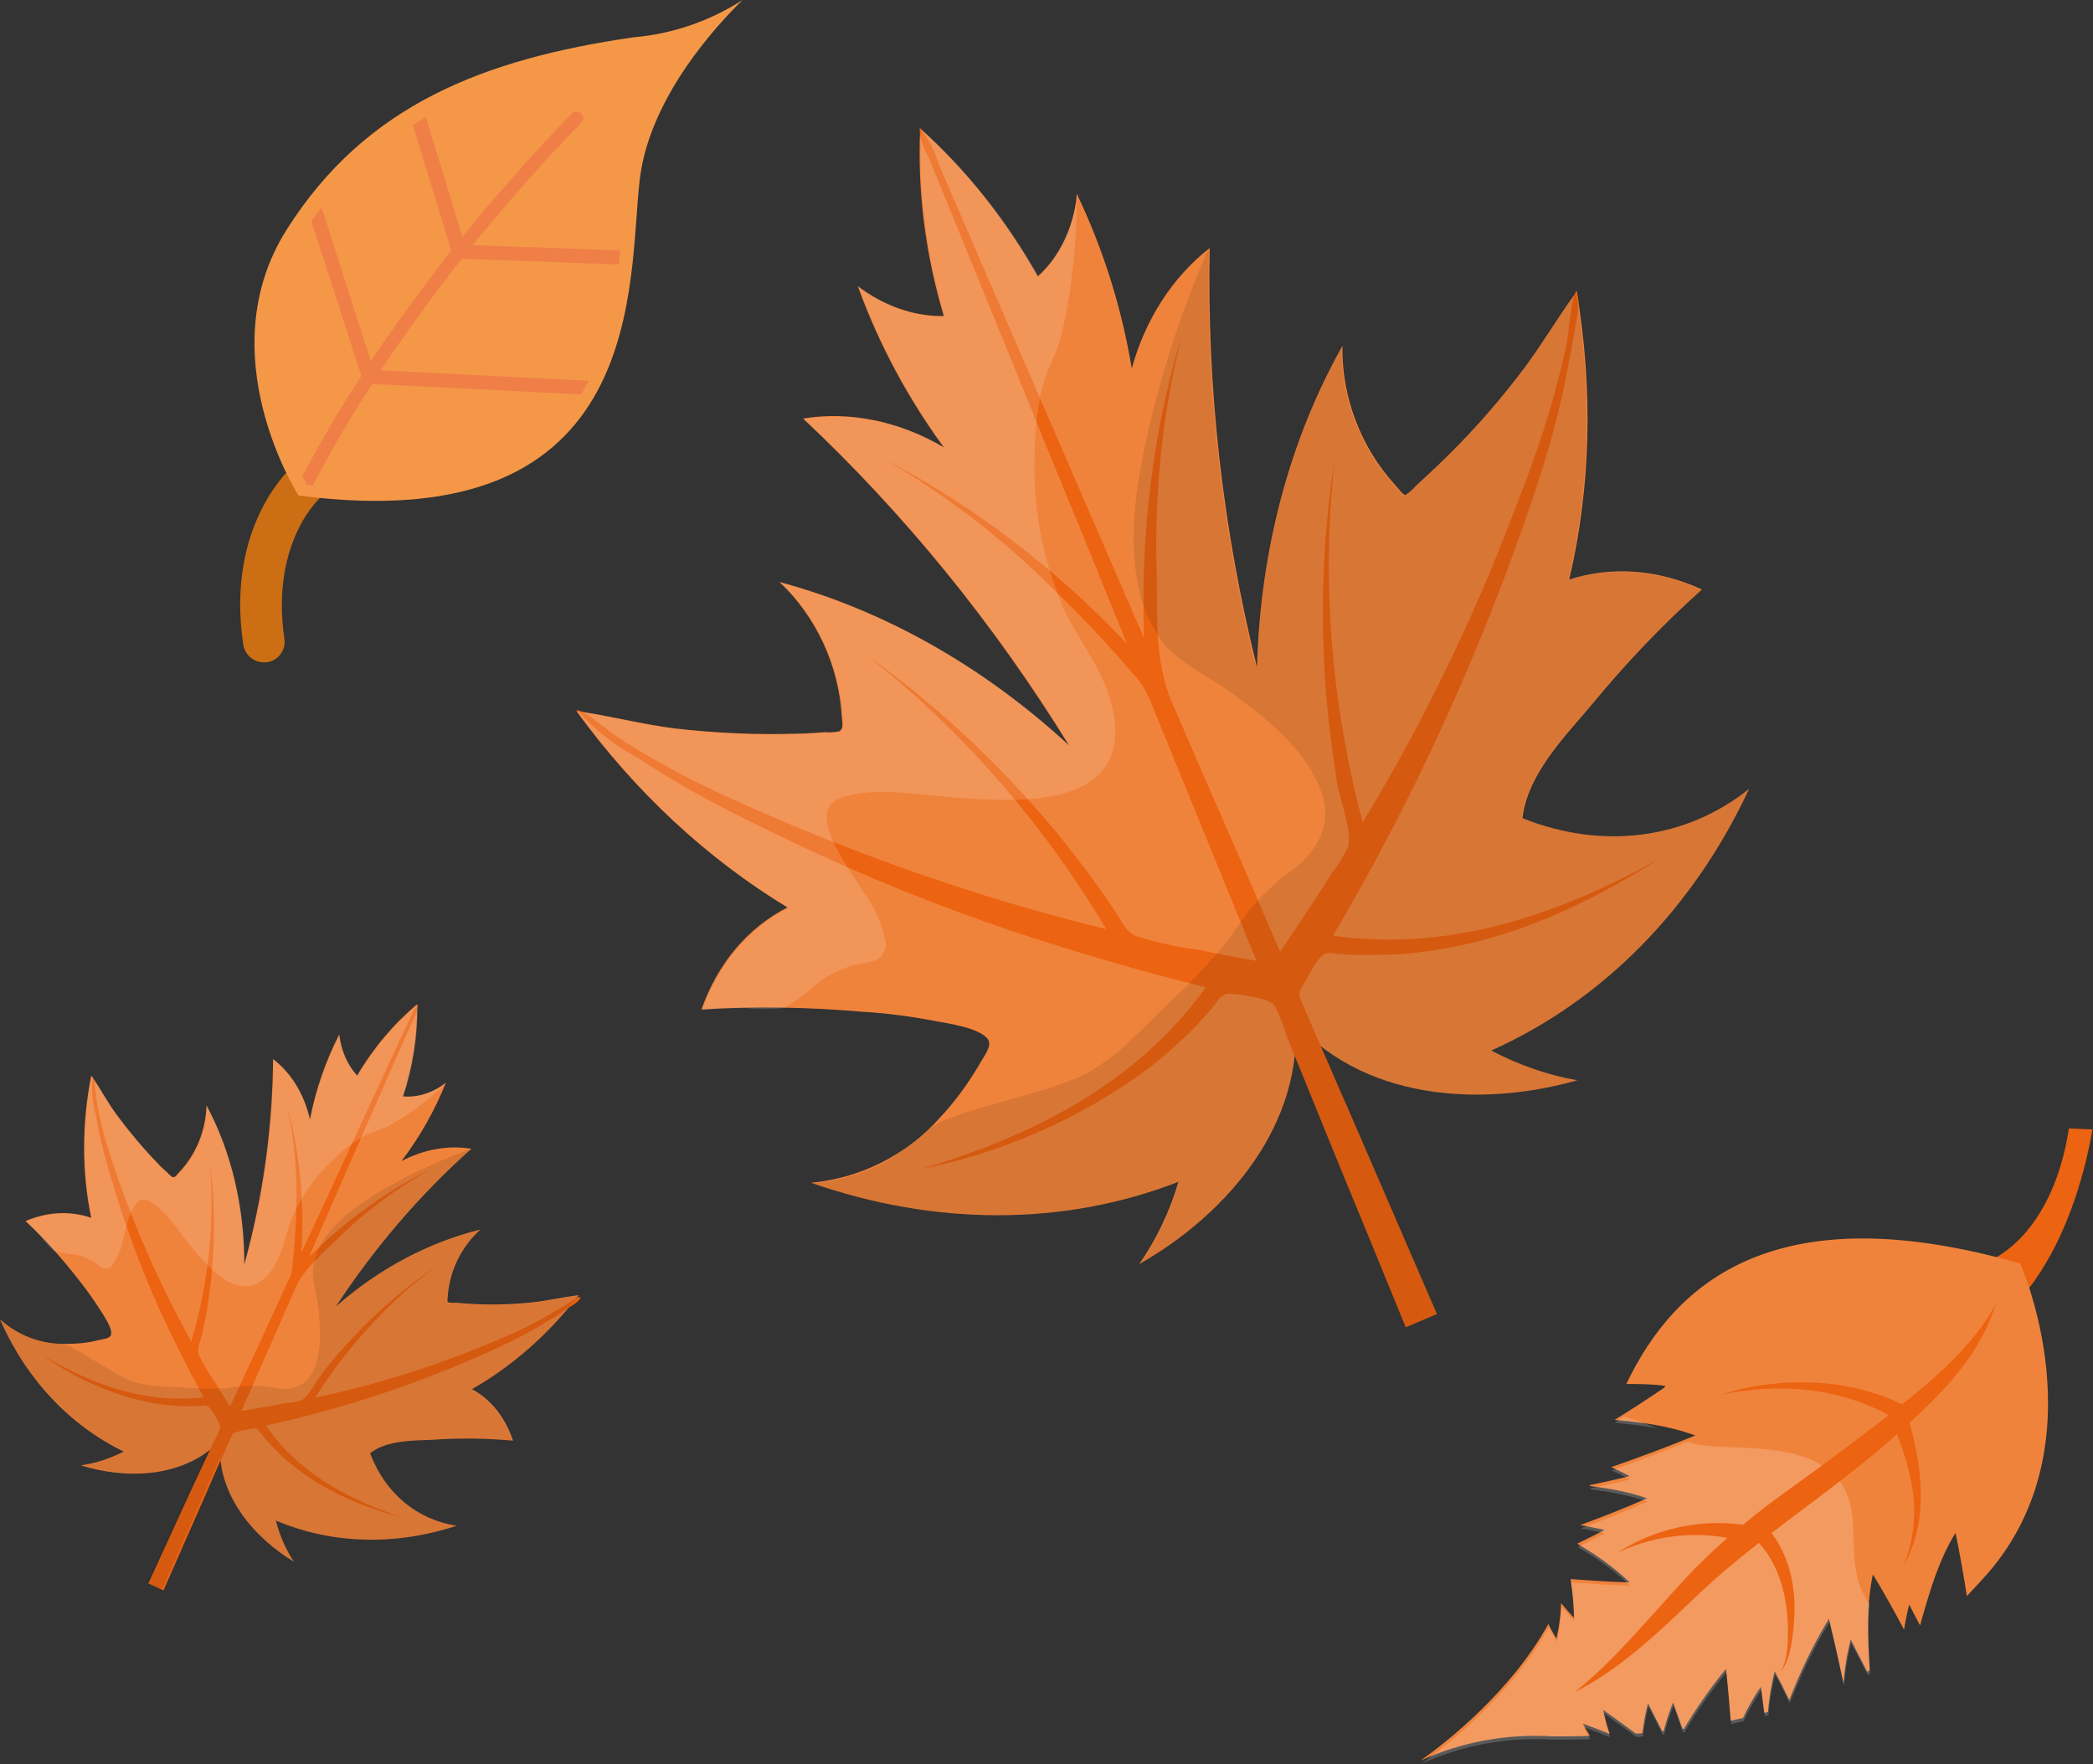
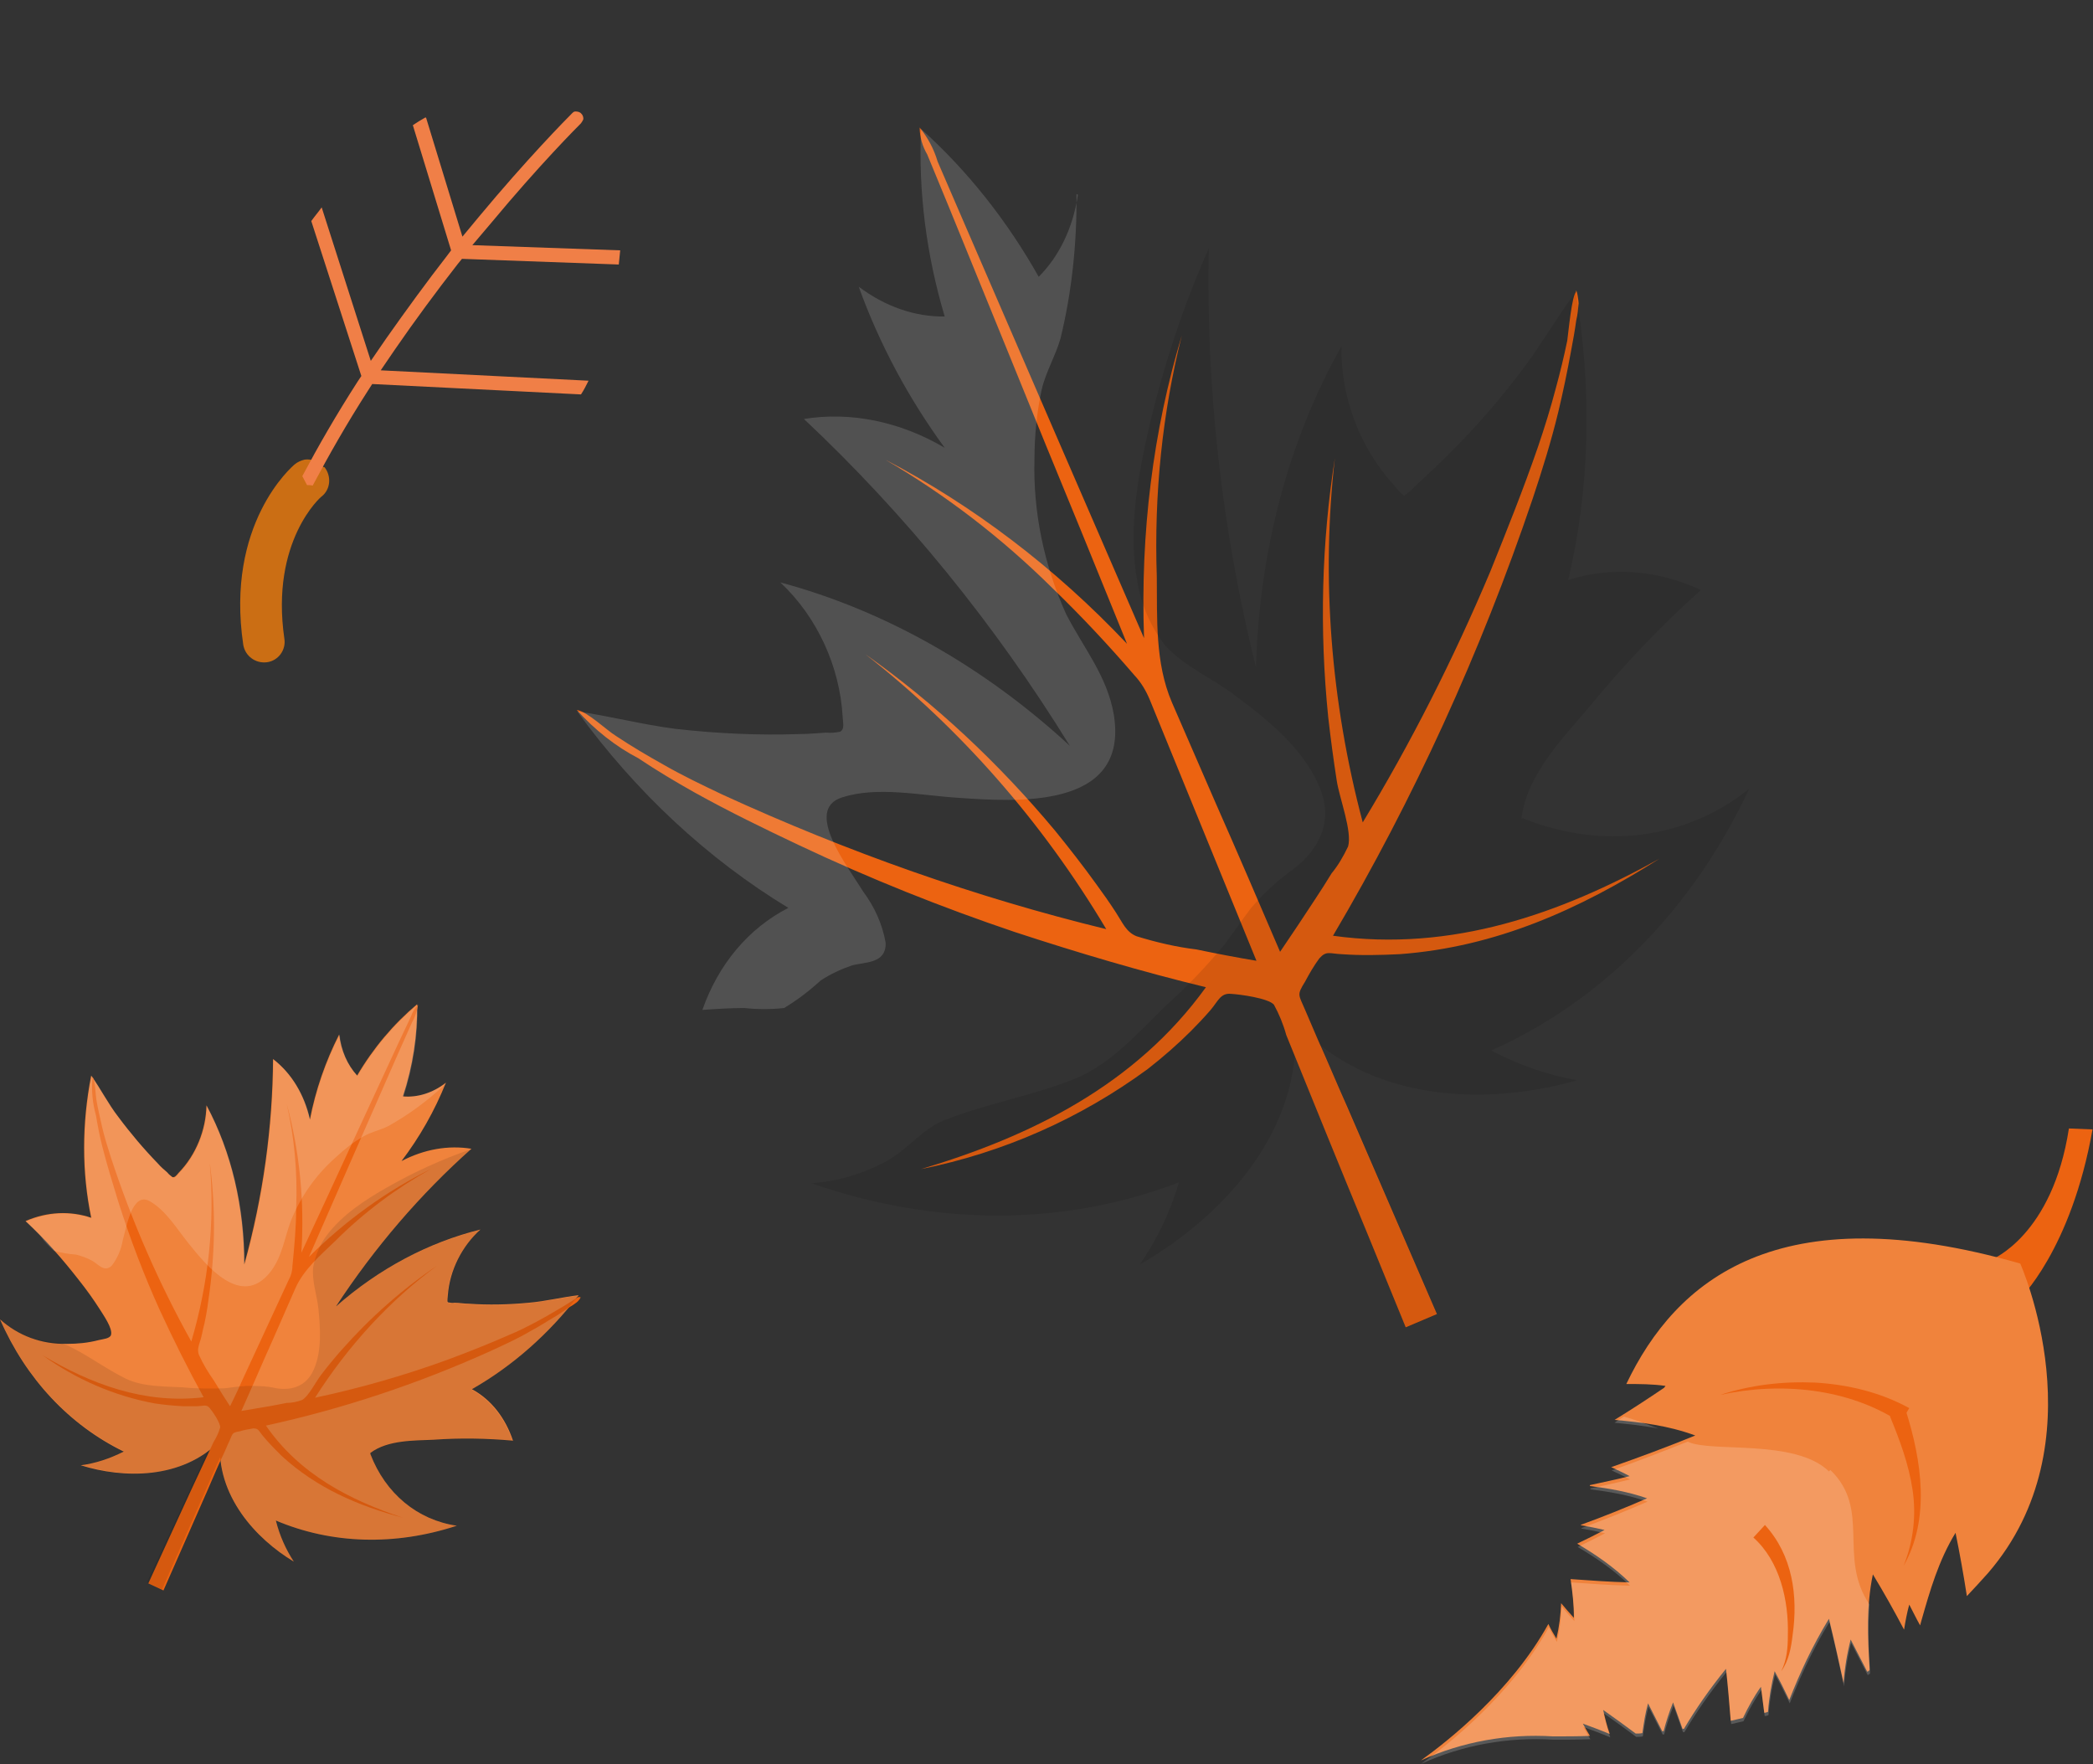
<svg xmlns="http://www.w3.org/2000/svg" id="Layer_2" viewBox="0 0 44.31 37.35">
  <rect x="0" y="0" width="44.31" height="37.35" fill="#333333" stroke="none" />
  <defs>
    <style>.cls-1{fill:#f0833c;}.cls-1,.cls-2,.cls-3,.cls-4,.cls-5,.cls-6,.cls-7,.cls-8{stroke-width:0px;}.cls-2{fill:#010101;opacity:.1;}.cls-2,.cls-4{isolation:isolate;}.cls-3{fill:#f07f47;}.cls-4{opacity:.15;}.cls-4,.cls-6{fill:#fff;}.cls-5{fill:#ec6311;}.cls-6{opacity:.19;}.cls-7{fill:#f49848;}.cls-8{fill:#cb6e14;}</style>
  </defs>
  <g id="Layer_1-2">
-     <path class="cls-1" d="M32.23,17.32c1.69.68,3.47.45,4.8-.62-1.18,2.53-3.09,4.48-5.46,5.54.59.31,1.2.52,1.82.63-1.82.52-4.36.52-5.96-1.21.12,2.35-1.66,4.17-3.31,5.1.36-.52.64-1.1.83-1.74-2.42.94-5.14.94-7.78.02,1.05-.1,2.01-.58,2.73-1.38.31-.33.59-.71.83-1.12.08-.15.28-.39.19-.53-.16-.25-.88-.35-1.1-.39-.52-.1-1.03-.17-1.55-.2-1.15-.1-2.29-.12-3.42-.05.34-.97.98-1.73,1.82-2.16-1.7-1.03-3.23-2.45-4.47-4.16.69.1,1.38.28,2.08.37.88.1,1.76.14,2.63.11.19,0,.37-.02.56-.03.1.01.2,0,.3-.02.09-.06.06-.16.05-.31-.06-1.07-.54-2.12-1.32-2.85,2.2.59,4.31,1.78,6.13,3.46-1.59-2.58-3.49-4.91-5.63-6.92.98-.16,2.03.05,2.98.61-.76-1.04-1.38-2.19-1.82-3.41.56.42,1.19.64,1.82.63-.39-1.31-.56-2.65-.5-3.97.98.88,1.82,1.94,2.49,3.13.47-.42.76-1.04.83-1.74.56,1.17.95,2.42,1.16,3.69.29-1.05.87-1.94,1.65-2.55-.06,2.94.27,5.93,1,8.87.07-2.48.69-4.81,1.81-6.8-.02,1.06.38,2.14,1.11,2.94.04.04.17.22.22.22.08-.05.16-.12.22-.19.15-.14.3-.28.45-.42.62-.59,1.19-1.22,1.72-1.91.45-.57.81-1.21,1.24-1.79.35,2.08.3,4.16-.16,6.1.89-.29,1.88-.22,2.81.21-.84.75-1.63,1.58-2.36,2.47-.52.62-1.34,1.44-1.44,2.38h0Z" />
    <path class="cls-5" d="M33.37,6.18c-.09.04-.17.89-.19,1.03-.07.34-.15.67-.24,1-.11.42-.24.84-.38,1.25-.31.9-.66,1.77-1.01,2.64-.78,1.85-1.68,3.63-2.7,5.31-.68-2.56-.88-5.19-.59-7.71-.28,1.78-.33,3.63-.14,5.49.05.44.11.89.18,1.34.06.38.33,1.07.24,1.39-.1.21-.21.4-.35.57-.11.18-.23.37-.35.55-.24.37-.49.74-.74,1.11-.45-1.05-.9-2.1-1.36-3.14l-.93-2.14c-.36-.84-.31-1.78-.32-2.66-.06-1.76.12-3.48.53-5.11-.61,2.02-.88,4.19-.8,6.41-1.27-2.92-2.53-5.84-3.8-8.77l-.57-1.32c-.08-.27-.21-.51-.38-.72,0,.2.06.4.16.57l.47,1.14,1.26,3.09c.51,1.26,1.02,2.51,1.54,3.77l.96,2.36c-1.52-1.61-3.26-2.93-5.12-3.9,1.27.74,2.46,1.65,3.55,2.73.6.58,1.18,1.2,1.73,1.84.14.15.24.32.32.51l1.7,4.16c.19.46.37.91.56,1.37-.42-.07-.84-.15-1.27-.24-.42-.05-.85-.15-1.27-.28-.22-.09-.29-.28-.44-.51-.13-.2-.27-.4-.41-.59-.28-.39-.57-.76-.87-1.13-1.2-1.44-2.55-2.7-4.02-3.74,2,1.56,3.74,3.54,5.1,5.82-2.75-.67-5.47-1.63-8.13-2.85-.42-.2-.84-.4-1.24-.63-.34-.19-.68-.39-1.01-.61-.21-.13-.61-.52-.83-.55.38.42.82.77,1.3,1.02.39.26.79.5,1.2.73.72.4,1.46.76,2.2,1.11,1.5.71,3.03,1.32,4.57,1.84,1.34.44,2.69.84,4.05,1.17-1.5,2.08-3.72,3.16-6.03,3.85,1.74-.35,3.37-1.07,4.8-2.12.32-.25.63-.52.92-.81.14-.14.28-.29.41-.44.16-.19.21-.36.43-.34.18.01.79.09.91.23.11.2.2.42.26.64.57,1.4,1.14,2.81,1.72,4.21l.81,1.98.66-.28-1.9-4.39c-.21-.47-.41-.95-.62-1.42-.09-.21-.18-.42-.27-.63-.14-.33-.18-.31,0-.6.09-.17.19-.34.3-.49.15-.17.22-.1.47-.09.41.03.82.02,1.23,0,2.04-.15,3.81-.95,5.5-2.02-2.09,1.16-4.39,1.98-6.91,1.63,1.7-2.88,3.12-5.98,4.23-9.26.2-.6.39-1.21.54-1.83.1-.42.19-.85.27-1.29.04-.21.08-.43.11-.65.03-.12.04-.24.05-.36,0-.04-.04-.33-.06-.25h0Z" />
    <path class="cls-2" d="M32.23,17.32c1.69.68,3.47.45,4.8-.62-1.18,2.53-3.09,4.48-5.46,5.54.59.31,1.2.52,1.82.63-1.65.47-3.84.51-5.44-.74l2.47,5.7-.66.28-2.35-5.75c-.18,2.01-1.81,3.57-3.28,4.41.36-.52.64-1.1.83-1.74-2.42.93-5.14.94-7.78.02.57-.04,1.12-.21,1.61-.48.42-.24.76-.68,1.19-.85.9-.36,1.88-.52,2.77-.88.75-.3,1.34-.97,1.92-1.54.45-.4.86-.83,1.25-1.3.19-.25.37-.52.56-.77.28-.33.6-.62.94-.86.49-.39.83-.98.51-1.72-.35-.83-1.14-1.45-1.8-1.94-.45-.34-1.05-.6-1.45-1.03-.31-.39-.52-.87-.6-1.36-.21-1.1.02-2.28.25-3.29.31-1.31.73-2.58,1.26-3.77-.06,2.94.27,5.93,1,8.87.07-2.48.69-4.81,1.81-6.8-.02,1.06.38,2.14,1.11,2.94.04.04.17.22.22.22.08-.05.16-.12.22-.19.15-.14.3-.28.45-.42.62-.59,1.19-1.22,1.72-1.91.45-.57.81-1.21,1.24-1.79.35,2.08.3,4.16-.16,6.1.89-.29,1.88-.22,2.81.21-.84.75-1.63,1.58-2.36,2.47-.52.62-1.34,1.44-1.44,2.38h0Z" />
    <path class="cls-4" d="M22.79,4.11c.01,1.05-.1,2.08-.34,3.06-.11.38-.31.7-.4,1.09-.1.47-.15.97-.15,1.47-.03,1.1.2,2.23.67,3.27.37.72.87,1.31,1.01,2.13.33,2.03-2.11,1.84-3.29,1.76-.8-.05-1.71-.25-2.46-.01-.83.26.13,1.48.44,1.99.24.32.41.69.48,1.09.01.45-.44.4-.72.48-.23.08-.45.18-.66.32-.24.22-.49.41-.77.58-.28.03-.56.03-.84,0-.3,0-.6.02-.89.04.34-.97.98-1.73,1.82-2.16-1.7-1.03-3.23-2.45-4.47-4.16.69.1,1.38.28,2.08.37.88.1,1.76.14,2.63.11.19,0,.37-.02.56-.03.1.01.2,0,.3-.02.09-.06.06-.16.05-.31-.06-1.07-.54-2.12-1.32-2.85,2.2.59,4.31,1.78,6.13,3.46-1.59-2.58-3.49-4.91-5.63-6.92.98-.16,2.03.05,2.98.61-.76-1.04-1.38-2.19-1.82-3.41.56.42,1.19.64,1.82.63-.39-1.31-.56-2.65-.5-3.97.98.88,1.82,1.94,2.49,3.13.44-.44.73-1.05.83-1.74h0Z" />
    <path class="cls-8" d="M6.87,9.89c.15.19.13.47-.06.62-.01,0-1.09.94-.79,3.01.04.24-.13.47-.37.5s-.46-.13-.5-.37c-.38-2.56,1.03-3.77,1.09-3.82.06-.05.13-.08.21-.1.15-.02.3.04.4.16Z" />
-     <path class="cls-7" d="M13.55,3.75c-.27,2.13.26,7.72-7.23,6.74,0,0-1.92-2.99-.25-5.63,1.67-2.64,4.17-3.61,7.34-4.07.82-.07,1.61-.34,2.31-.79-.52.51-1.94,2.02-2.17,3.75Z" />
    <path class="cls-3" d="M9,2.49c-.09.05-.17.1-.26.16l.81,2.65-.09.12c-.42.54-.85,1.13-1.28,1.74l-.33.48-1.04-3.25c-.07.1-.15.19-.22.29l1.06,3.28-.08.12c-.45.7-.83,1.36-1.17,2,.03.06.07.13.1.19.04,0,.08,0,.12.01.34-.64.72-1.31,1.17-2.01l.09-.14,4.42.22c.06-.09.11-.19.16-.29l-4.4-.22.3-.44c.42-.61.87-1.22,1.33-1.81l.09-.11,3.32.12c.01-.1.02-.2.03-.3l-3.13-.11.39-.46c1.03-1.24,1.83-2.04,1.91-2.12h0s.05-.07.05-.09c0-.02,0-.07-.04-.11-.03-.04-.08-.05-.13-.05,0,0,0,0,0,0-.03,0-.05.02-.07.04h0c-.12.12-.95.96-1.98,2.2l-.34.41-.77-2.52Z" />
    <path class="cls-1" d="M7.84,30.78c.32.84,1,1.4,1.83,1.52-1.31.43-2.65.39-3.83-.11.08.32.21.61.38.87-.8-.48-1.65-1.4-1.56-2.56-.81.83-2.06.8-2.95.52.31-.04.61-.14.91-.29-1.15-.56-2.07-1.54-2.62-2.8.39.35.88.53,1.41.52.23,0,.45-.02.68-.08.08-.02.24-.03.26-.11.04-.14-.17-.43-.23-.53-.14-.22-.29-.43-.45-.63-.35-.45-.72-.87-1.13-1.25.46-.2.95-.22,1.39-.07-.2-.96-.2-1.99,0-3.01.2.28.36.6.57.87.26.35.54.68.84.99.06.07.13.13.2.19.03.04.07.07.11.1.05.01.08-.03.13-.09.37-.38.58-.91.59-1.43.53.99.8,2.15.8,3.37.4-1.44.6-2.91.61-4.35.39.3.66.75.78,1.28.12-.62.33-1.23.62-1.8.04.34.17.64.38.87.34-.58.77-1.09,1.27-1.51.01.65-.09,1.31-.3,1.95.31.03.63-.07.91-.29-.24.6-.56,1.16-.94,1.66.48-.25.99-.34,1.48-.26-1.08.96-2.05,2.09-2.87,3.34.92-.81,1.97-1.36,3.06-1.63-.39.35-.65.86-.69,1.39,0,.03-.02.13,0,.15.05.01.1.02.14.01.1,0,.2.02.3.02.42.03.84.02,1.27-.02.36-.03.71-.12,1.06-.16-.63.82-1.4,1.5-2.26,1.99.41.22.71.61.87,1.09-.55-.05-1.12-.06-1.68-.02-.4.02-.97,0-1.34.28h0Z" />
    <path class="cls-5" d="M12.24,27.46s-.38.24-.44.27c-.15.09-.29.17-.44.25-.19.1-.38.2-.58.28-.43.19-.86.36-1.29.52-.93.34-1.88.61-2.82.81.7-1.1,1.58-2.06,2.59-2.8-.74.5-1.42,1.1-2.03,1.79-.15.17-.29.34-.42.51-.12.15-.28.48-.42.55-.11.04-.22.06-.32.06-.1.02-.21.04-.31.06-.22.04-.43.07-.65.11.23-.51.45-1.03.68-1.54l.46-1.05c.18-.41.54-.71.85-1.01.61-.61,1.3-1.12,2.02-1.52-.93.46-1.81,1.09-2.58,1.86.63-1.44,1.26-2.88,1.89-4.31l.29-.65c.07-.12.11-.25.13-.38-.07.07-.12.16-.15.25l-.26.55-.69,1.49c-.28.61-.56,1.21-.84,1.82l-.53,1.14c.07-1.09-.04-2.16-.31-3.15.16.7.23,1.44.2,2.2,0,.41-.04.83-.08,1.24,0,.1-.03.2-.08.29l-.93,2.01c-.1.22-.2.44-.31.66-.12-.18-.23-.36-.34-.54-.12-.17-.23-.35-.32-.55-.04-.11,0-.2.04-.33.03-.11.05-.23.08-.34.05-.23.08-.46.11-.69.12-.92.12-1.83,0-2.71.11,1.25-.02,2.54-.39,3.79-.68-1.22-1.25-2.52-1.7-3.89-.07-.22-.14-.44-.19-.66-.04-.19-.09-.38-.12-.57-.02-.12-.02-.39-.08-.48-.03.28,0,.56.07.81.04.23.08.45.14.68.1.39.22.78.34,1.17.25.78.54,1.54.87,2.27.29.63.6,1.25.93,1.85-1.25.15-2.39-.28-3.41-.89.71.51,1.51.86,2.37,1.02.2.03.4.05.6.06.1,0,.2,0,.3,0,.12,0,.2-.05.27.04.06.07.23.32.22.41-.03.11-.08.21-.14.31-.32.68-.63,1.35-.94,2.03l-.44.96.32.15.95-2.16c.1-.23.2-.47.31-.7.05-.1.09-.21.14-.31.07-.16.05-.17.22-.2.09-.03.18-.04.28-.06.11,0,.11.04.19.14.13.16.27.3.41.44.74.68,1.62,1.06,2.57,1.31-1.12-.37-2.19-.92-2.9-1.95,1.61-.35,3.21-.88,4.76-1.58.28-.13.57-.26.84-.42.19-.1.37-.22.56-.33.09-.06.18-.12.27-.18.05-.03.1-.06.15-.1.02-.01.11-.12.07-.11h0Z" />
    <path class="cls-2" d="M7.84,30.78c.32.84,1,1.4,1.83,1.52-1.31.43-2.65.39-3.83-.11.08.32.21.61.38.87-.72-.44-1.47-1.22-1.56-2.21l-1.23,2.8-.32-.15,1.29-2.78c-.79.61-1.9.54-2.69.29.31-.04.61-.14.91-.29-1.15-.56-2.07-1.54-2.62-2.8.21.19.45.33.71.42.23.07.5.05.71.14.43.2.82.5,1.25.71.36.17.8.16,1.2.18.29.03.59.03.89.02.15-.02.31-.04.46-.05.21,0,.42,0,.63.05.31.05.63-.03.79-.39.18-.4.14-.9.1-1.3-.03-.28-.14-.58-.11-.87.04-.24.14-.48.29-.68.33-.44.83-.76,1.27-1.01.58-.33,1.17-.6,1.78-.81-1.08.96-2.05,2.09-2.87,3.34.92-.81,1.97-1.36,3.06-1.63-.39.35-.65.86-.69,1.39,0,.03-.02.13,0,.15.05.01.1.02.14.01.1,0,.2.02.3.02.42.03.84.02,1.27-.02.36-.03.71-.12,1.06-.16-.63.82-1.4,1.5-2.26,1.99.41.22.71.61.87,1.09-.55-.05-1.12-.06-1.68-.02-.4.02-.97,0-1.34.28h0Z" />
    <path class="cls-4" d="M9.44,22.94c-.38.36-.79.66-1.22.9-.18.09-.36.12-.53.22-.21.12-.4.27-.58.44-.41.36-.74.82-.95,1.34-.14.37-.18.75-.43,1.08-.62.8-1.37-.14-1.74-.6-.25-.31-.48-.7-.82-.89-.37-.21-.49.54-.57.82-.03.19-.11.38-.23.54-.16.16-.29-.03-.42-.1-.11-.06-.22-.1-.34-.13-.16-.01-.31-.04-.47-.08-.1-.09-.2-.19-.28-.31-.1-.11-.21-.21-.31-.31.46-.2.95-.22,1.39-.07-.2-.96-.2-1.99,0-3.01.2.28.36.6.57.87.26.35.54.68.84.99.06.07.13.13.2.19.03.04.07.07.11.1.05.01.08-.03.13-.09.37-.38.58-.91.59-1.43.53.99.8,2.15.8,3.37.4-1.44.6-2.91.61-4.35.39.3.66.75.78,1.28.12-.62.33-1.23.62-1.8.04.34.17.64.38.87.34-.58.77-1.09,1.27-1.51.01.65-.09,1.31-.3,1.95.31.01.63-.09.91-.29h0Z" />
    <path class="cls-5" d="M41.99,27.38c.09.16.26.25.44.25.09,0,.18-.03.26-.07.07-.04,1.16-1.11,1.61-3.65l-.5-.02c-.35,2.27-1.63,2.77-1.64,2.78-.24.15-.32.46-.17.71Z" />
    <path class="cls-1" d="M35.23,29.38c-.34.23-.69.46-1.05.68.57.05,1.14.12,1.71.33-.59.24-1.18.46-1.78.67.13.06.26.12.39.19-.28.07-.56.13-.84.19,0,0,0,.01,0,.02.4.05.81.12,1.21.26-.46.2-.93.39-1.4.56,0,0,0,0,0,.01.17.03.33.06.5.1-.19.1-.39.2-.58.29.39.23.77.49,1.11.82-.42-.01-.83-.04-1.25-.07.04.27.07.54.07.82-.09-.1-.18-.2-.27-.31-.01.25-.04.5-.1.75-.06-.1-.12-.2-.17-.31-.79,1.43-2.14,2.49-2.7,2.89.88-.4,1.84-.57,2.8-.51.26,0,.52,0,.78-.01-.05-.08-.1-.17-.15-.26.19.07.38.14.57.22-.06-.17-.1-.33-.14-.51.23.16.46.33.69.5.05,0,.09,0,.14-.01.03-.21.06-.42.12-.63.1.2.2.39.3.59.01,0,.02,0,.03,0,.05-.2.12-.41.2-.61.07.19.13.37.2.56.01,0,.02,0,.03,0,.25-.42.54-.84.89-1.27.04.36.07.73.1,1.1.09-.02.17-.04.26-.06.11-.23.23-.45.38-.66.02.18.05.37.07.55.03,0,.05-.01.08-.02.02-.29.07-.57.14-.86.11.2.21.4.31.61.22-.56.48-1.13.84-1.72.11.45.21.9.31,1.36.02-.3.07-.61.15-.92.12.23.23.45.35.68.02,0,.03-.02.05-.03,0-.02,0-.04,0-.05-.04-.65-.07-1.31.07-1.98.23.38.45.77.66,1.17.03-.18.06-.35.11-.53.08.15.15.3.23.44.01-.04.02-.08.03-.11.18-.63.36-1.26.72-1.85.09.44.17.89.24,1.34.15-.16.3-.32.45-.49,2.38-2.76.68-6.55.68-6.55-5.13-1.47-7.29.35-8.34,2.55.27,0,.55,0,.83.04Z" />
    <path class="cls-6" d="M38.72,31.15c-.72-.7-2.51-.39-2.99-.63-.53.21-1.07.42-1.61.61.13.06.26.12.39.19-.28.07-.56.13-.84.19,0,0,0,.01,0,.02.4.05.81.12,1.21.26-.46.2-.93.39-1.4.56,0,0,0,0,0,.01.17.03.33.06.5.1-.19.1-.39.2-.58.29.39.23.77.49,1.11.82-.42-.01-.83-.04-1.25-.07.04.27.07.54.07.82-.09-.1-.18-.2-.27-.31-.01.25-.04.5-.1.75-.06-.1-.12-.2-.17-.31-.79,1.43-2.14,2.49-2.7,2.89.88-.4,1.84-.57,2.8-.51.26,0,.52,0,.78-.01-.05-.08-.1-.17-.15-.26.19.07.38.14.57.22-.06-.17-.1-.33-.14-.51.23.16.46.33.69.5.05,0,.09,0,.14-.01.03-.21.06-.42.12-.63.1.2.2.39.3.59.01,0,.02,0,.03,0,.05-.2.12-.41.2-.61.07.19.13.37.2.56.01,0,.02,0,.03,0,.25-.42.54-.84.89-1.27.04.36.07.73.1,1.1.09-.02.17-.04.26-.06.11-.23.23-.45.38-.66.02.18.05.37.07.55.03,0,.05-.01.08-.02.02-.29.07-.57.14-.86.11.2.21.4.31.61.22-.56.48-1.13.84-1.72.11.45.21.9.31,1.36.02-.3.07-.61.15-.92.12.23.23.45.35.68.02,0,.03-.02.05-.03,0-.02,0-.04,0-.05-.03-.46-.05-.93-.01-1.41-.68-1,.04-2.01-.83-2.85Z" />
    <path class="cls-6" d="M35.1,30.24c-.24-.09-.47-.18-.72-.25-.07.04-.13.08-.2.13.3.03.61.06.91.12Z" />
-     <path class="cls-5" d="M42.25,27.6c-.29,1-1.04,1.8-1.79,2.49-1.48,1.4-3.26,2.43-4.7,3.85-.73.69-1.5,1.42-2.42,1.88.8-.64,1.44-1.42,2.13-2.17.68-.77,1.48-1.45,2.31-2.05.73-.52,1.74-1.27,2.43-1.82.78-.63,1.57-1.29,2.05-2.19h0Z" />
    <path class="cls-5" d="M40.35,29.87c.33,1.05.52,2.28-.05,3.28.21-.52.27-1.08.19-1.61-.08-.54-.27-1.05-.48-1.56l.33-.11h0Z" />
    <path class="cls-5" d="M40.23,30.11c-1.09-.72-2.53-.86-3.81-.58.64-.21,1.32-.29,2.01-.26.68.04,1.37.2,1.99.54l-.18.3h0Z" />
    <path class="cls-5" d="M37.36,32.28c.59.64.71,1.51.59,2.34-.03.26-.08.54-.24.76.12-.24.14-.5.14-.76.02-.74-.17-1.57-.73-2.07,0,0,.24-.26.24-.26h0Z" />
-     <path class="cls-5" d="M36.95,32.65c-.86-.26-1.85-.19-2.7.22.79-.52,1.8-.74,2.78-.57l-.08.34h0Z" />
  </g>
</svg>